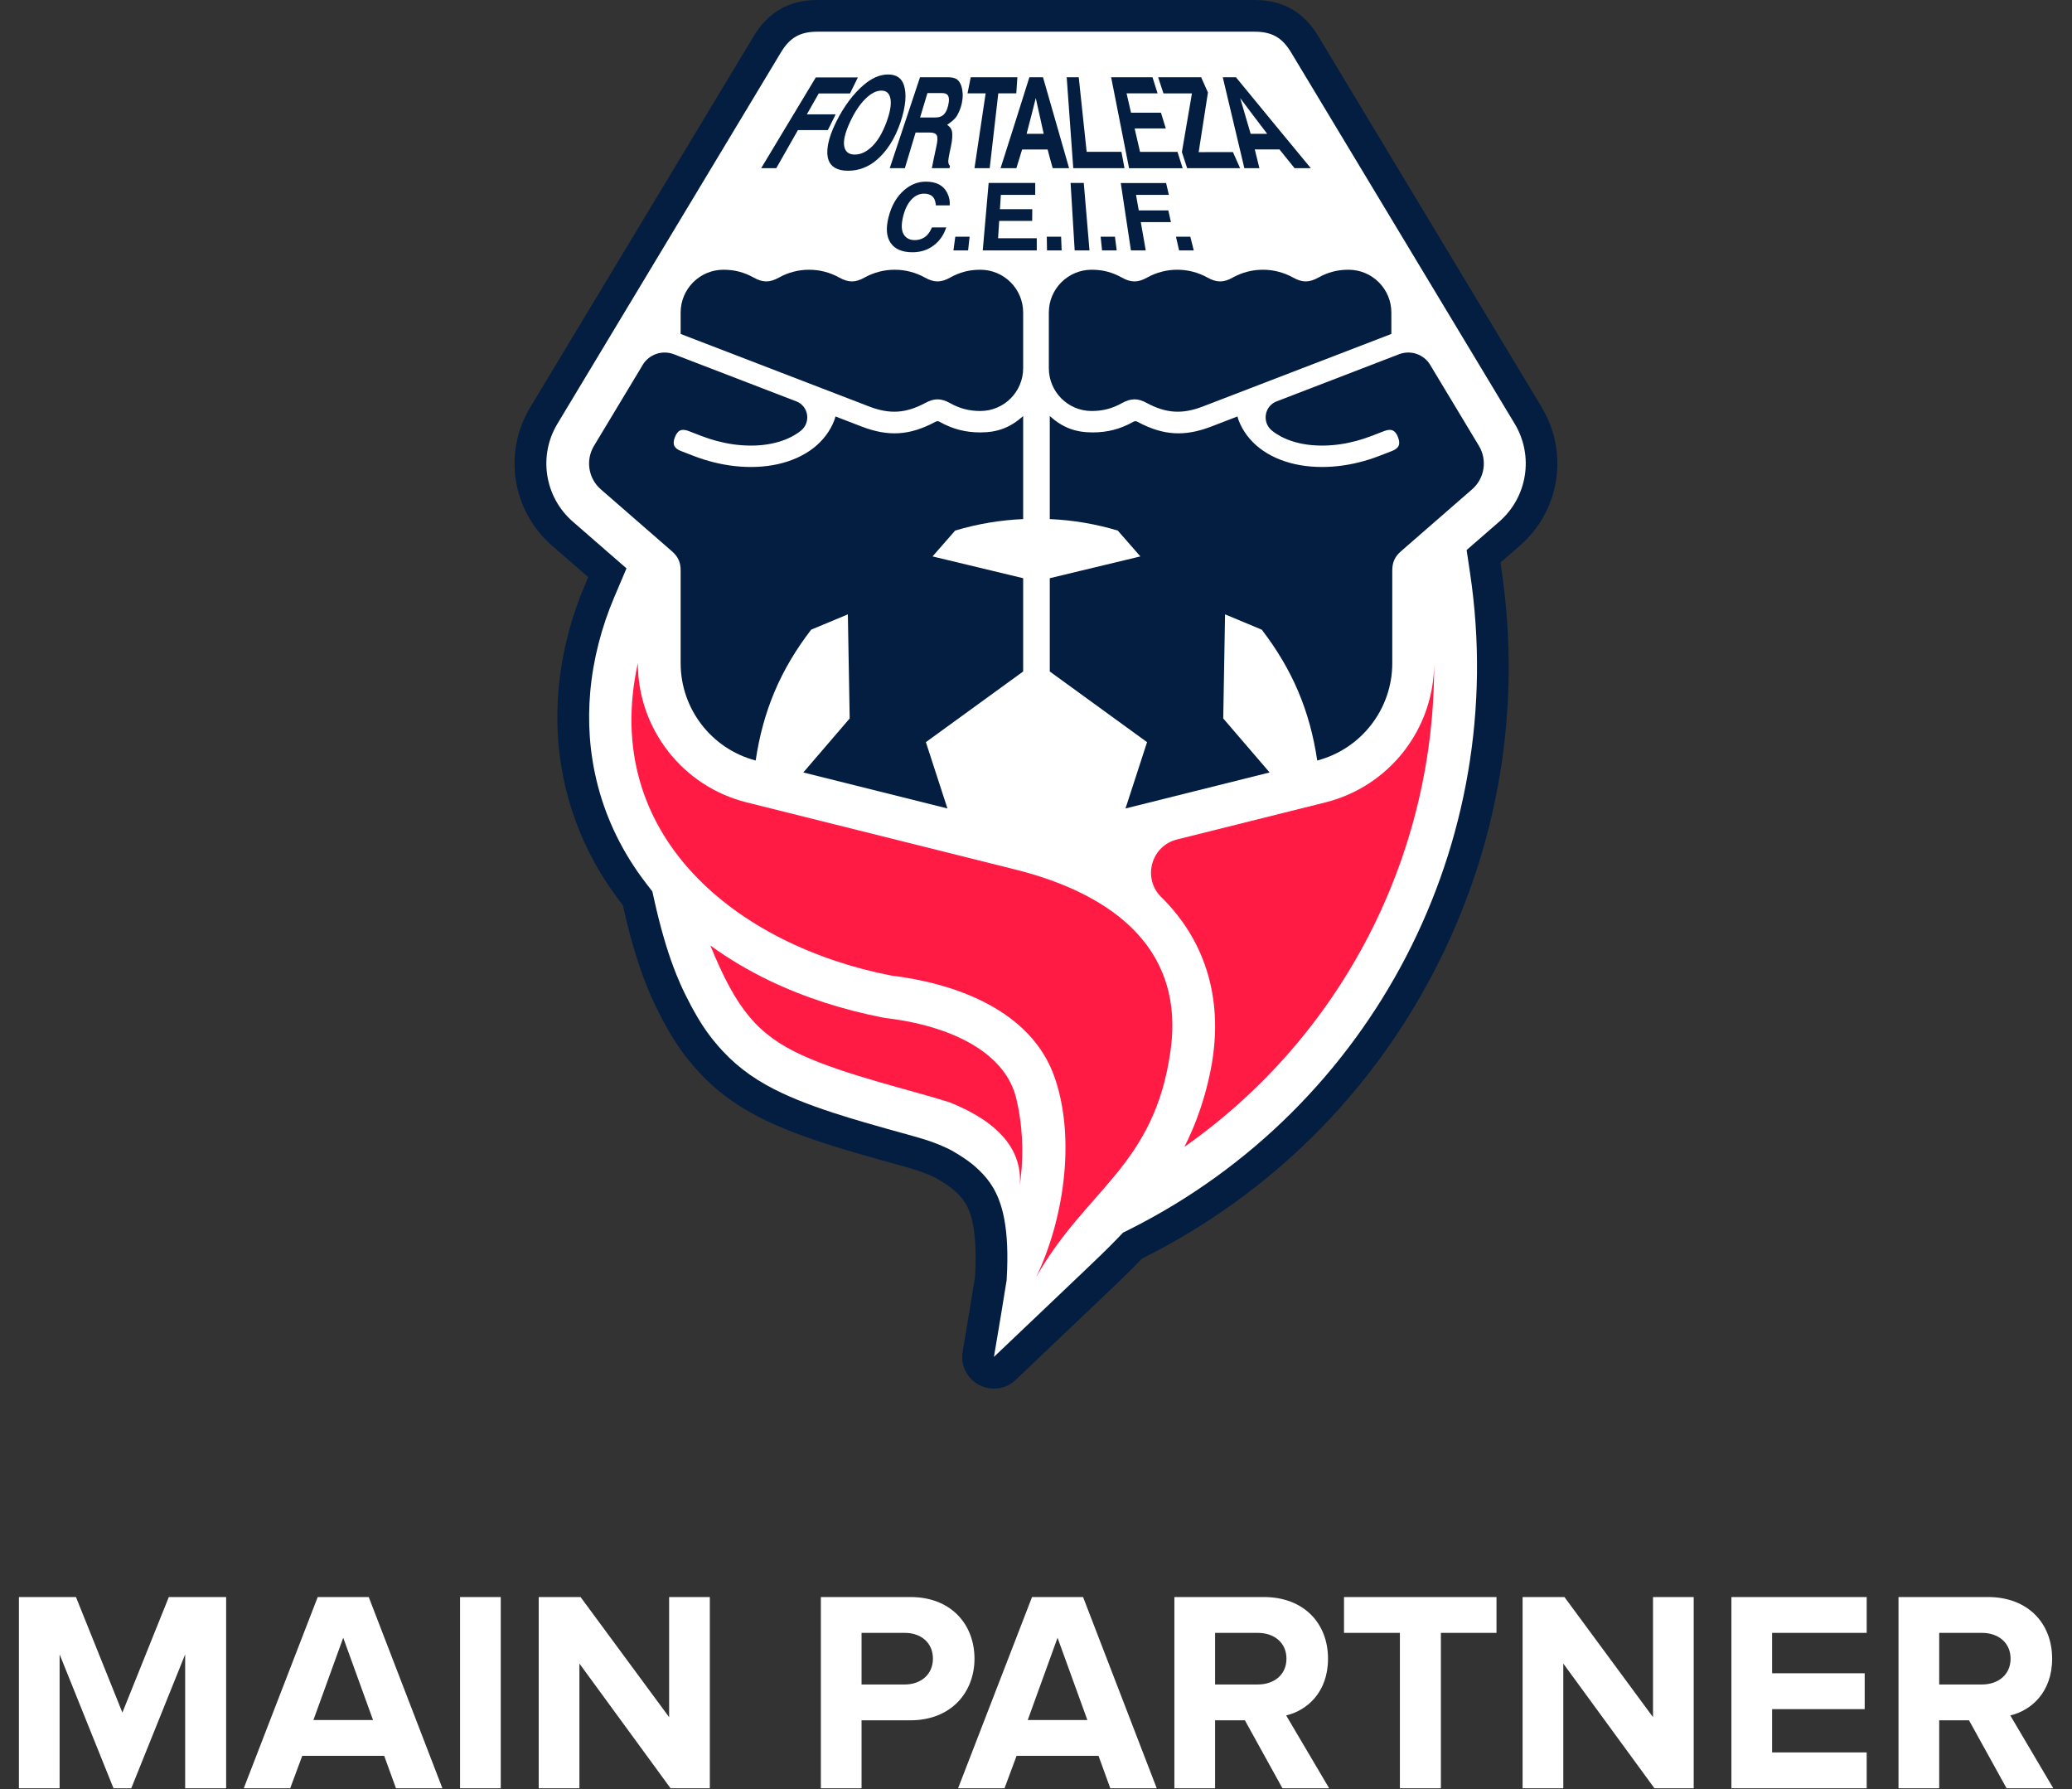
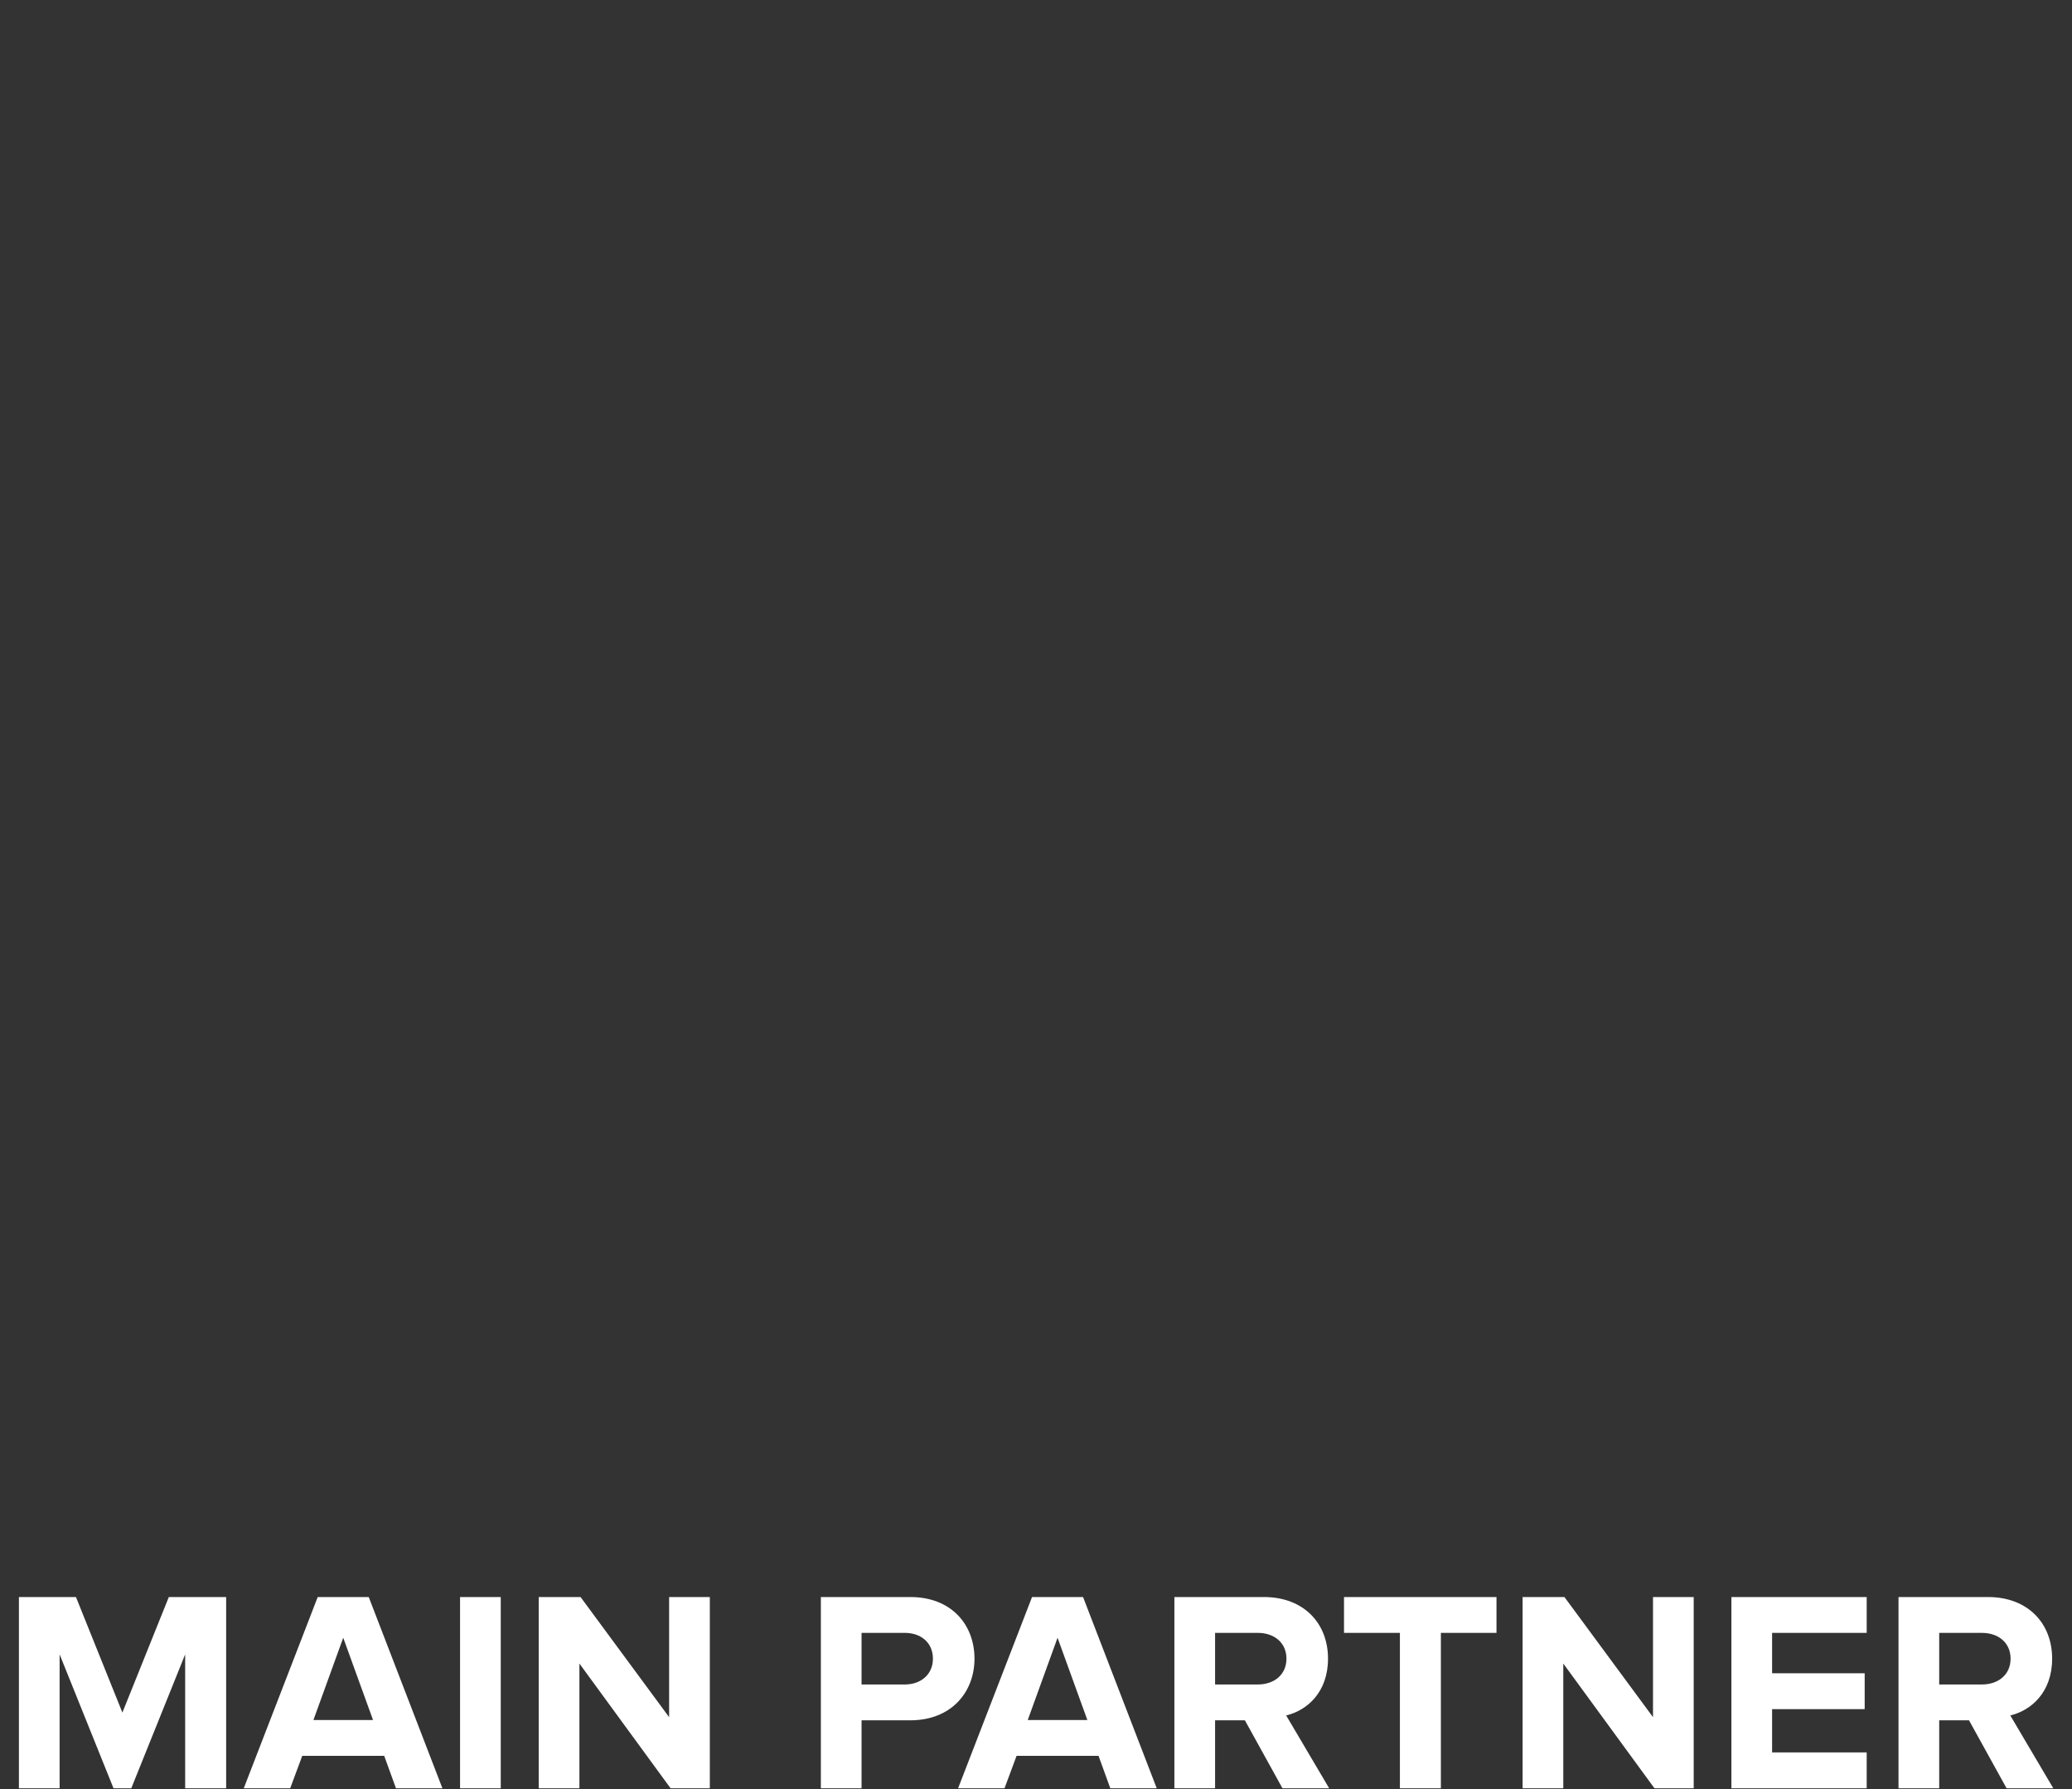
<svg xmlns="http://www.w3.org/2000/svg" fill="none" height="518" viewBox="0 0 600 518" width="600">
  <rect x="0" y="0" width="600" height="518" fill="#333333" stroke="none" />
  <g clip-path="url(#clip0_255_12226)">
    <path d="M65.487 517.706H53.618V478.945L38.014 517.706H32.868L17.264 478.945V517.706H5.478V462.345H21.995L35.441 495.794L48.887 462.345H65.487V517.706ZM128.108 517.706H114.662L111.259 508.327H87.521L84.035 517.706H70.589L92.003 462.345H106.777L128.108 517.706ZM108.022 497.952L99.39 474.131L90.758 497.952H108.022ZM145.006 517.706H133.22V462.345H145.006V517.706ZM205.548 517.706H194.177L167.783 481.601V517.706H155.997V462.345H168.115L193.762 497.122V462.345H205.548V517.706ZM249.486 517.706H237.7V462.345H263.596C275.631 462.345 282.188 470.479 282.188 480.19C282.188 489.818 275.548 498.035 263.596 498.035H249.486V517.706ZM262.019 487.66C266.667 487.66 270.153 484.755 270.153 480.19C270.153 475.542 266.667 472.72 262.019 472.72H249.486V487.66H262.019ZM334.959 517.706H321.513L318.11 508.327H294.372L290.886 517.706H277.44L298.854 462.345H313.628L334.959 517.706ZM314.873 497.952L306.241 474.131L297.609 497.952H314.873ZM384.892 517.706H371.363L360.49 498.035H351.858V517.706H340.072V462.345H365.968C377.505 462.345 384.56 469.898 384.56 480.19C384.56 489.984 378.418 495.213 372.442 496.624L384.892 517.706ZM364.225 487.66C368.956 487.66 372.525 484.838 372.525 480.19C372.525 475.542 368.956 472.72 364.225 472.72H351.858V487.66H364.225ZM417.246 517.706H405.377V472.72H389.192V462.345H433.348V472.72H417.246V517.706ZM490.455 517.706H479.084L452.69 481.601V517.706H440.904V462.345H453.022L478.669 497.122V462.345H490.455V517.706ZM540.547 517.706H501.371V462.345H540.547V472.72H513.157V484.423H539.966V494.798H513.157V507.331H540.547V517.706ZM594.58 517.706H581.051L570.178 498.035H561.546V517.706H549.76V462.345H575.656C587.193 462.345 594.248 469.898 594.248 480.19C594.248 489.984 588.106 495.213 582.13 496.624L594.58 517.706ZM573.913 487.66C578.644 487.66 582.213 484.838 582.213 480.19C582.213 475.542 578.644 472.72 573.913 472.72H561.546V487.66H573.913Z" fill="white" />
    <g clip-path="url(#clip1_255_12226)">
      <path d="M363.243 2.623H236.757C229.455 2.623 224.298 5.537 220.528 11.787L187.425 66.749L155.772 119.304C148.535 131.321 150.961 146.735 161.541 155.949L165.92 159.76L170.298 163.571C171.366 164.5 172.434 165.43 173.502 166.36C172.95 167.662 172.393 168.965 171.84 170.262C167.766 179.845 165.252 189.758 164.368 199.723C163.954 204.422 163.908 209.125 164.23 213.705C164.603 219.007 165.473 224.291 166.827 229.395C168.212 234.623 170.118 239.75 172.503 244.638C175.109 249.986 178.309 255.118 182.015 259.895L182.816 260.926C182.908 261.34 183 261.759 183.092 262.173C183.976 266.122 184.893 269.726 185.896 273.214C186.868 276.556 187.858 279.552 188.917 282.382C189.584 284.159 190.279 285.857 190.979 287.445C191.964 289.664 193.042 291.868 194.285 294.197C196.011 297.423 197.586 300.01 199.234 302.339C199.879 303.25 200.579 304.18 201.32 305.109C202.369 306.412 203.428 307.645 204.492 308.782C205.85 310.236 207.282 311.617 208.755 312.897C210.224 314.172 211.798 315.396 213.428 316.537C214.966 317.614 216.656 318.677 218.451 319.694C221.412 321.37 224.69 322.93 228.474 324.476C231.683 325.783 235.237 327.072 239.34 328.407C242.07 329.295 244.984 330.193 248.511 331.224C250.785 331.886 253.06 332.526 255.329 333.166C256.301 333.437 257.277 333.709 258.248 333.976C259.648 334.362 261.043 334.749 262.438 335.145C263.525 335.453 264.795 335.817 266.034 336.208C266.48 336.351 266.955 336.507 267.424 336.673C268.377 337.009 269.349 337.405 270.173 337.75C270.753 337.998 271.209 338.201 271.609 338.399C271.895 338.541 272.203 338.703 272.507 338.868C272.917 339.094 273.368 339.361 273.819 339.637C274.247 339.899 274.643 340.152 275.039 340.41C275.43 340.668 275.849 340.944 276.255 341.234C277.558 342.164 278.732 343.19 279.758 344.29C280.099 344.653 280.417 345.022 280.716 345.385C281.02 345.763 281.328 346.191 281.627 346.642C282.185 347.498 282.7 348.51 283.128 349.61C283.386 350.268 283.616 350.968 283.814 351.677C284.026 352.432 284.206 353.223 284.376 354.107C284.754 356.118 284.993 358.323 285.104 360.84C285.163 362.166 285.182 363.523 285.163 364.996C285.15 366.487 285.09 368.048 284.998 369.636L284.984 369.87V369.953C284.975 369.985 284.97 370.018 284.965 370.054L284.938 370.22C284.003 376.079 282.806 383.309 281.374 391.727C280.9 394.507 282.263 397.278 284.754 398.603C285.725 399.119 286.779 399.372 287.829 399.372C289.473 399.372 291.098 398.755 292.346 397.568C295.812 394.263 299.284 390.968 302.755 387.668C308.271 382.43 313.782 377.193 319.284 371.941C320.646 370.639 322.014 369.332 323.372 368.02C325.366 366.087 326.977 364.476 328.441 362.948L329.15 362.207L330.034 361.765C365.872 343.779 394.555 315.479 413.017 279.92C431.474 244.357 438.109 204.615 432.192 164.993C432.036 163.939 431.879 162.88 431.718 161.822L433.325 160.422L438.463 155.949C449.043 146.735 451.474 131.326 444.236 119.304L440.949 113.846L379.472 11.791C375.71 5.541 370.549 2.623 363.243 2.623Z" fill="white" />
      <path d="M236.241 22.409C241.002 22.409 243.465 22.409 248.424 22.409C247.507 24.269 247.052 25.198 246.14 27.049C242.48 27.049 240.661 27.049 237.084 27.053C235.703 29.479 235.017 30.689 233.645 33.105C236.95 33.105 238.626 33.105 241.992 33.105C241.08 34.933 240.629 35.839 239.722 37.662C236.232 37.662 234.497 37.662 231.062 37.662C228.567 42.062 227.319 44.262 224.787 48.694H220.417C226.799 38.127 229.823 33.009 236.237 22.409H236.241Z" fill="#041E41" />
      <path d="M253.806 46.351C251.463 48.34 248.672 49.43 245.579 49.43C242.485 49.43 240.611 48.316 239.929 46.351C239.073 43.889 239.727 40.221 242.029 35.503C244.377 30.694 247.204 27.081 250.04 24.646C252.342 22.672 254.69 21.562 257.181 21.562C259.671 21.562 261.103 22.695 261.752 24.642C262.54 27.003 262.374 30.684 260.726 35.499C259.11 40.221 256.785 43.829 253.806 46.351ZM252.586 42.347C254.207 40.741 255.546 38.458 256.651 35.499C257.752 32.548 258.143 30.27 257.867 28.655C257.59 27.044 256.725 26.234 255.229 26.234C253.728 26.234 252.19 27.039 250.565 28.646C248.935 30.252 247.42 32.539 246.067 35.494C244.718 38.453 244.165 40.736 244.464 42.338C244.759 43.944 245.8 44.75 247.531 44.75C249.262 44.75 250.965 43.944 252.586 42.338V42.347Z" fill="#041E41" />
      <path d="M277.185 23.044C277.714 23.463 278.11 24.075 278.373 24.885C278.589 25.553 278.723 26.289 278.769 27.099C278.815 27.909 278.736 28.83 278.52 29.87C278.262 31.122 277.788 32.351 277.088 33.556C276.384 34.767 274.284 36.12 274.284 36.12C274.275 36.226 275.495 36.755 275.698 38.2C275.827 39.107 275.776 40.469 275.385 42.315C275.233 43.024 275.159 43.378 275.007 44.082C274.754 45.283 274.62 46.103 274.602 46.531C274.574 47.207 274.731 47.709 275.09 48.031C275.035 48.293 275.007 48.427 274.957 48.694H269.842C269.98 47.99 270.877 43.544 271.108 42.568C271.504 40.888 271.559 39.77 271.283 39.208C271.006 38.647 270.302 38.366 269.16 38.366H265.136C263.893 42.494 263.276 44.556 262.024 48.689C260.279 48.689 259.4 48.689 257.646 48.689C261.172 38.145 262.88 32.917 266.416 22.363C269.749 22.363 271.412 22.363 274.68 22.363C275.836 22.4 276.669 22.626 277.199 23.04L277.185 23.044ZM268.566 26.943C267.71 29.773 267.286 31.186 266.435 34.017C268.152 34.017 269.008 34.017 270.716 34.017C271.563 34.017 272.231 33.874 272.724 33.589C273.589 33.087 274.192 32.102 274.551 30.625C274.938 29.028 274.855 27.955 274.307 27.408C274.004 27.099 273.469 26.943 272.705 26.943C271.057 26.943 270.233 26.943 268.571 26.943H268.566Z" fill="#041E41" />
      <path d="M294.606 22.363C294.482 24.227 294.422 25.162 294.298 27.026H289.082C288.083 35.692 287.585 40.027 286.591 48.694H282.185C283.479 40.027 284.123 35.692 285.417 27.026H280.173C280.541 25.162 280.725 24.227 281.098 22.363H294.611H294.606Z" fill="#041E41" />
      <path d="M298.083 22.363C299.662 22.363 300.449 22.363 302.028 22.363C305.007 32.779 306.54 38.127 309.584 48.694H304.837C304.224 46.531 303.93 45.449 303.368 43.281H295.979C295.339 45.444 295.003 46.531 294.317 48.694H289.74C293.101 38.131 294.805 32.82 298.083 22.363ZM297.282 38.743H302.231C301.306 34.583 300.84 32.521 299.934 28.383C298.911 32.526 298.359 34.597 297.277 38.743H297.282Z" fill="#041E41" />
      <path d="M308.893 22.363C310.288 22.363 310.983 22.363 312.378 22.363C313.294 31.002 313.75 35.319 314.666 43.958H324.74C325.094 45.849 325.274 46.798 325.628 48.694H310.79C310.03 38.163 309.648 32.894 308.888 22.363H308.893Z" fill="#041E41" />
      <path d="M335.204 27.03C331.664 27.03 329.882 27.03 326.231 27.03C326.747 29.267 327 30.385 327.511 32.622C331.033 32.622 332.764 32.622 336.185 32.622C336.742 34.449 337.028 35.365 337.585 37.192C334.026 37.192 332.23 37.192 328.565 37.192C329.187 39.899 329.5 41.252 330.122 43.963C334.537 43.963 336.692 43.963 340.969 43.963C341.567 45.859 341.871 46.802 342.47 48.699C336.392 48.699 333.298 48.699 326.949 48.699C324.873 38.168 323.837 32.898 321.761 22.368C326.655 22.368 329.044 22.368 333.74 22.368C334.325 24.236 334.62 25.166 335.204 27.03Z" fill="#041E41" />
-       <path d="M342.244 44.045C343.414 37.234 344.008 33.823 345.159 27.035C341.867 27.035 340.228 27.035 336.904 27.035C336.291 25.171 335.983 24.236 335.371 22.368C340.205 22.368 343.018 22.368 347.824 22.368C348.612 24.14 349.008 25.019 349.79 26.786C348.718 33.616 348.161 37.151 347.106 44.041C351.084 44.041 353.055 44.041 357.032 44.036C357.857 45.896 358.266 46.825 359.1 48.689C352.967 48.689 349.947 48.689 343.773 48.689C343.165 46.83 342.857 45.9 342.249 44.041L342.244 44.045Z" fill="#041E41" />
-       <path d="M354.081 22.368C355.6 22.368 356.365 22.368 357.902 22.368C366.342 32.668 370.628 37.855 379.578 48.689C377.677 48.689 376.737 48.689 374.873 48.689C373.096 46.512 372.225 45.426 370.508 43.263C367.617 43.263 366.19 43.263 363.354 43.263C363.892 45.426 364.159 46.508 364.693 48.685C362.944 48.685 362.074 48.685 360.333 48.685C357.856 38.223 356.622 32.999 354.081 22.359V22.368ZM362.152 38.734C364.058 38.734 365.011 38.734 366.945 38.734C363.763 34.583 362.212 32.507 359.127 28.397C360.343 32.539 360.946 34.61 362.156 38.734H362.152Z" fill="#041E41" />
      <path d="M446.475 117.956L381.724 10.438C377.497 3.415 371.452 0 363.243 0H236.757C228.562 0 222.517 3.415 218.281 10.434L153.526 117.951C145.63 131.059 148.277 147.872 159.82 157.928L170.34 167.087L169.424 169.236C165.243 179.072 162.665 189.248 161.753 199.493C161.325 204.325 161.279 209.172 161.611 213.889C161.993 219.357 162.895 224.797 164.286 230.062C165.713 235.456 167.683 240.749 170.137 245.784C172.821 251.293 176.118 256.581 179.93 261.497L180.367 262.063L180.519 262.744C181.408 266.734 182.343 270.398 183.365 273.946C184.359 277.357 185.367 280.417 186.449 283.303C187.131 285.112 187.844 286.861 188.567 288.499C189.566 290.754 190.676 293.019 191.96 295.431C193.737 298.749 195.367 301.428 197.085 303.853C197.752 304.796 198.484 305.768 199.262 306.748C200.358 308.11 201.468 309.394 202.563 310.568C203.972 312.078 205.473 313.523 207.025 314.876C208.553 316.201 210.201 317.481 211.909 318.682C213.516 319.805 215.275 320.914 217.144 321.973C220.192 323.699 223.567 325.31 227.466 326.902C230.74 328.237 234.354 329.544 238.507 330.902C241.228 331.79 244.161 332.692 247.756 333.746C250.04 334.409 252.319 335.053 254.602 335.693L258.143 336.678C259.331 337.004 260.519 337.336 261.711 337.676C262.775 337.975 264.013 338.33 265.219 338.712C265.643 338.845 266.099 338.997 266.531 339.149C267.461 339.48 268.414 339.872 269.124 340.166C269.658 340.396 270.081 340.585 270.431 340.755C270.684 340.88 270.961 341.027 271.218 341.165C271.596 341.372 272.006 341.616 272.438 341.883C272.788 342.099 273.115 342.306 273.442 342.518L273.668 342.665C274.004 342.886 274.358 343.121 274.713 343.374C275.864 344.198 276.909 345.109 277.825 346.09C278.12 346.403 278.396 346.725 278.649 347.038C278.902 347.351 279.16 347.705 279.409 348.087C279.869 348.791 280.302 349.652 280.661 350.572C280.887 351.152 281.089 351.764 281.264 352.395C281.453 353.071 281.619 353.794 281.771 354.609C282.125 356.491 282.351 358.571 282.452 360.969C282.507 362.267 282.526 363.579 282.507 364.983C282.494 366.414 282.438 367.933 282.346 369.525L282.319 369.82C281.375 375.743 280.178 382.969 278.76 391.295C278.097 395.198 279.994 399.068 283.488 400.923C284.814 401.632 286.301 402.005 287.802 402.005C290.168 402.005 292.415 401.107 294.128 399.473C297.286 396.463 300.449 393.458 303.612 390.452L304.533 389.578C310.049 384.34 315.564 379.098 321.066 373.847L321.361 373.566C322.631 372.351 323.907 371.136 325.168 369.912C327.185 367.951 328.819 366.322 330.311 364.766L330.702 364.357L331.181 364.117C367.502 345.882 396.599 317.191 415.315 281.135C434.03 245.08 440.752 204.79 434.757 164.615L434.495 162.862L440.158 157.933C451.7 147.881 454.352 131.073 446.456 117.96L446.475 117.956ZM434.154 151.011C431.005 153.754 427.851 156.497 424.698 159.24C425.034 161.481 425.37 163.718 425.701 165.959C437.336 243.92 397.566 320.537 327.102 355.907C326.462 356.224 325.822 356.546 325.187 356.864C324.694 357.379 324.201 357.895 323.709 358.415C322.102 360.086 320.458 361.715 318.796 363.326C317.456 364.628 316.103 365.917 314.749 367.21C305.79 375.766 296.798 384.285 287.82 392.827C289.427 383.406 290.569 376.452 291.393 371.265C291.425 371.058 291.458 370.855 291.494 370.653C291.504 370.441 291.513 370.234 291.527 370.027C291.623 368.379 291.688 366.731 291.702 365.079C291.72 363.574 291.702 362.069 291.637 360.564C291.527 357.991 291.283 355.423 290.804 352.892C290.615 351.898 290.394 350.904 290.118 349.928C289.865 349.017 289.565 348.115 289.225 347.226C288.654 345.763 287.945 344.35 287.088 343.029C286.688 342.421 286.264 341.837 285.808 341.271C285.408 340.774 284.989 340.29 284.552 339.826C283.198 338.371 281.692 337.069 280.081 335.914C279.607 335.573 279.119 335.251 278.631 334.929C278.175 334.639 277.724 334.344 277.268 334.063C276.734 333.732 276.195 333.419 275.647 333.115C275.261 332.904 274.874 332.701 274.483 332.508C273.898 332.222 273.304 331.965 272.705 331.707C271.679 331.279 270.647 330.86 269.602 330.492C269.077 330.308 268.548 330.133 268.023 329.967C266.771 329.567 265.5 329.203 264.234 328.849C261.858 328.177 259.478 327.528 257.102 326.861C254.851 326.23 252.604 325.595 250.358 324.941C247.351 324.062 244.354 323.151 241.38 322.185C237.867 321.039 234.382 319.81 230.961 318.415C227.793 317.122 224.676 315.686 221.698 313.997C220.155 313.122 218.65 312.183 217.199 311.171C215.768 310.172 214.391 309.1 213.074 307.958C211.753 306.812 210.496 305.593 209.304 304.318C208.318 303.259 207.375 302.164 206.463 301.032C205.818 300.222 205.197 299.398 204.598 298.556C202.918 296.185 201.454 293.677 200.082 291.113C198.977 289.047 197.936 286.944 196.988 284.803C196.302 283.248 195.667 281.669 195.063 280.081C193.991 277.232 193.051 274.328 192.204 271.401C191.191 267.89 190.303 264.346 189.506 260.779C189.308 259.877 189.11 258.975 188.908 258.077C188.342 257.345 187.775 256.614 187.214 255.886C183.811 251.496 180.846 246.764 178.415 241.771C176.224 237.27 174.465 232.557 173.185 227.719C171.933 222.984 171.132 218.128 170.791 213.245C170.487 208.937 170.542 204.601 170.92 200.303C171.758 190.854 174.184 181.562 177.895 172.826C179.069 170.069 180.243 167.303 181.417 164.542C179.152 162.572 176.891 160.607 174.626 158.637C171.707 156.096 168.793 153.556 165.874 151.015C157.706 143.904 155.823 131.961 161.413 122.687C182.964 86.843 204.552 51.009 226.136 15.17C228.742 10.848 231.707 9.173 236.757 9.173H363.243C368.294 9.173 371.263 10.848 373.865 15.17C395.453 51.009 417.037 86.848 438.62 122.683C444.205 131.961 442.326 143.9 434.154 151.011Z" fill="#041E41" />
-       <path d="M300.002 369.824C307.917 353.486 311.558 330.156 305.523 312.257C298.727 292.103 275.896 284.583 258.064 282.424C213.783 273.804 173.664 242.226 184.7 191.977C184.7 211.04 197.683 227.66 216.182 232.285C241.881 238.706 267.576 245.126 293.271 251.546C319.399 257.935 343.298 272.722 338.971 304.06C334.325 337.658 314.5 344.115 299.998 369.82L300.002 369.824Z" fill="#FF1B44" />
      <path d="M342.976 332.02C343.708 330.579 344.394 329.116 345.039 327.629C347.028 323.05 348.593 318.291 349.772 313.44C350.205 311.663 350.582 309.873 350.895 308.069C351.135 306.674 351.333 305.266 351.484 303.858C351.798 301.055 351.922 298.229 351.839 295.412C351.756 292.614 351.471 289.82 350.964 287.072C350.462 284.352 349.749 281.674 348.81 279.073C347.884 276.501 346.747 273.997 345.412 271.608C344.095 269.252 342.585 267.001 340.914 264.884C339.482 263.062 337.93 261.34 336.273 259.716C330.753 254.285 333.312 244.91 340.822 243.032C355.149 239.451 369.482 235.87 383.805 232.294C402.308 227.669 415.287 211.049 415.287 191.986C415.586 247.685 388.565 300.01 342.962 332.024L342.976 332.02Z" fill="#FF1B44" />
-       <path d="M205.689 273.702C213.212 292.158 219.386 299.559 232.171 305.445C244.961 311.332 264.362 315.709 275.007 319.133C289.533 324.946 296.033 333.129 295.324 343.07C295.407 342.486 295.481 341.906 295.55 341.317C296.015 337.326 296.149 333.295 295.918 329.286C295.817 327.408 295.633 325.526 295.361 323.662C295.099 321.793 294.749 319.938 294.307 318.111C294.141 317.439 293.962 316.772 293.741 316.118C293.52 315.465 293.257 314.821 292.967 314.195C292.673 313.55 292.35 312.915 291.991 312.298C291.637 311.682 291.245 311.088 290.831 310.508C289.915 309.242 288.883 308.064 287.755 306.983C287.115 306.37 286.448 305.795 285.757 305.238C285.067 304.691 284.353 304.161 283.621 303.664C282.778 303.098 281.918 302.564 281.043 302.063C280.163 301.561 279.261 301.092 278.354 300.654C276.296 299.66 274.169 298.818 272.001 298.091C269.602 297.281 267.157 296.627 264.685 296.089C262.001 295.509 259.289 295.062 256.568 294.736C256.421 294.717 256.273 294.699 256.126 294.68C255.979 294.653 255.84 294.625 255.689 294.593C250.003 293.488 244.376 292.052 238.865 290.276C233.341 288.495 227.936 286.364 222.71 283.851C216.798 281.002 211.122 277.656 205.813 273.804C205.772 273.771 205.73 273.744 205.689 273.712V273.702Z" fill="#FF1B44" />
      <path d="M197.093 96.679C215.298 103.679 233.497 110.684 251.697 117.684C257.599 119.958 262.268 119.677 267.857 116.704C270.472 115.245 272.498 115.245 275.113 116.704C277.917 118.273 280.67 118.987 283.879 118.987C290.73 118.987 296.282 113.436 296.282 106.593V90.479C296.282 83.635 290.73 78.09 283.879 78.09C280.67 78.09 277.917 78.808 275.113 80.372C272.498 81.836 270.472 81.836 267.857 80.372C262.406 77.33 255.771 77.33 250.32 80.372C247.705 81.836 245.675 81.836 243.06 80.372C237.613 77.33 230.974 77.33 225.528 80.372C222.908 81.836 220.882 81.836 218.267 80.372C215.463 78.808 212.71 78.09 209.496 78.09C202.65 78.09 197.098 83.64 197.098 90.479V96.679H197.093Z" fill="#041E41" />
      <path d="M414.163 105.672C418.864 113.473 423.565 121.274 428.261 129.075C430.742 133.195 429.909 138.51 426.276 141.668C419.426 147.632 412.57 153.597 405.719 159.566C403.905 161.145 403.169 162.77 403.169 165.172V191.981C403.169 205.218 394.246 216.793 381.438 220.171C379.297 205.747 374.251 193.855 365.375 182.293C361.834 180.811 358.284 179.329 354.748 177.857C354.574 187.899 354.394 197.942 354.219 207.993C358.699 213.203 363.174 218.418 367.649 223.628C353.736 227.103 339.827 230.577 325.918 234.052C327.995 227.65 330.08 221.253 332.161 214.856C322.774 208.035 313.381 201.214 303.989 194.398V167.391C312.737 165.292 321.48 163.193 330.223 161.085C328.041 158.591 325.854 156.092 323.676 153.597C317.203 151.673 310.734 150.578 303.989 150.274V120.455C307.709 123.778 311.402 125.186 316.388 125.186C320.706 125.186 324.408 124.224 328.183 122.116C328.616 121.873 328.957 121.873 329.39 122.116C329.403 122.121 329.408 122.126 329.417 122.13C329.431 122.135 329.44 122.139 329.454 122.144C329.463 122.149 329.468 122.153 329.482 122.162C336.853 126.088 343.013 126.47 350.803 123.47C353.317 122.498 355.826 121.532 358.34 120.565C358.436 120.97 358.561 121.362 358.708 121.753C359.288 123.258 360.08 124.671 361.042 125.964C362.073 127.354 363.293 128.592 364.652 129.66C366.107 130.801 367.718 131.749 369.403 132.518C371.199 133.328 373.082 133.94 375.001 134.368C377.018 134.819 379.076 135.072 381.139 135.155C383.243 135.247 385.356 135.169 387.446 134.939C389.509 134.713 391.562 134.336 393.583 133.83C395.517 133.351 397.423 132.753 399.278 132.035C400.535 131.551 401.792 131.064 403.049 130.58C405.093 129.793 405.618 128.62 404.831 126.572C404.044 124.528 402.865 124.008 400.825 124.795C399.568 125.283 398.312 125.766 397.05 126.249C395.632 126.793 394.182 127.262 392.713 127.658C391.198 128.058 389.661 128.385 388.109 128.61C386.553 128.836 384.988 128.969 383.418 128.992C381.894 129.02 380.37 128.951 378.86 128.758C377.442 128.578 376.033 128.293 374.67 127.883C373.422 127.51 372.202 127.027 371.042 126.429C370.094 125.932 369.187 125.361 368.353 124.689C365.37 122.291 366.107 117.569 369.679 116.198C381.498 111.65 393.312 107.103 405.13 102.556C408.496 101.258 412.312 102.565 414.172 105.658L414.163 105.672Z" fill="#041E41" />
      <path d="M186.099 105.672C181.399 113.473 176.702 121.274 172.006 129.075C169.52 133.195 170.358 138.51 173.986 141.668C180.837 147.632 187.692 153.597 194.543 159.566C196.357 161.145 197.098 162.77 197.098 165.172V191.981C197.098 205.218 206.021 216.793 218.825 220.171C220.97 205.747 226.011 193.855 234.888 182.293C238.428 180.811 241.978 179.329 245.519 177.857C245.698 187.899 245.869 197.942 246.048 207.993C241.568 213.203 237.093 218.418 232.618 223.628C246.531 227.103 260.44 230.577 274.354 234.052C272.272 227.65 270.196 221.253 268.11 214.856C277.503 208.035 286.89 201.214 296.282 194.398V167.391C287.535 165.292 278.792 163.193 270.044 161.085C272.226 158.591 274.413 156.092 276.591 153.597C283.064 151.673 289.528 150.578 296.282 150.274V120.455C292.562 123.778 288.87 125.186 283.879 125.186C279.561 125.186 275.859 124.224 272.088 122.116C271.651 121.873 271.315 121.873 270.877 122.116C270.868 122.121 270.864 122.126 270.85 122.13C270.841 122.135 270.831 122.139 270.822 122.144C270.808 122.149 270.799 122.153 270.79 122.162C263.424 126.088 257.263 126.47 249.469 123.47C246.955 122.498 244.446 121.532 241.932 120.565C241.835 120.97 241.716 121.362 241.559 121.753C240.984 123.258 240.187 124.671 239.225 125.964C238.194 127.354 236.974 128.592 235.615 129.66C234.161 130.801 232.549 131.749 230.859 132.518C229.068 133.328 227.181 133.94 225.261 134.368C223.244 134.819 221.186 135.072 219.124 135.155C217.02 135.247 214.907 135.169 212.816 134.939C210.749 134.713 208.696 134.336 206.679 133.83C204.745 133.351 202.844 132.753 200.984 132.035C199.727 131.551 198.47 131.064 197.213 130.58C195.169 129.793 194.644 128.62 195.432 126.572C196.219 124.528 197.393 124.008 199.437 124.795C200.694 125.283 201.955 125.766 203.208 126.249C204.626 126.793 206.076 127.262 207.549 127.658C209.064 128.058 210.602 128.385 212.153 128.61C213.709 128.836 215.275 128.969 216.845 128.992C218.364 129.02 219.897 128.951 221.407 128.758C222.821 128.578 224.23 128.293 225.597 127.883C226.849 127.51 228.065 127.027 229.22 126.429C230.173 125.932 231.08 125.361 231.914 124.689C234.893 122.291 234.156 117.569 230.588 116.198C218.769 111.65 206.955 107.103 195.132 102.556C191.767 101.258 187.955 102.565 186.09 105.658L186.099 105.672Z" fill="#041E41" />
      <path d="M402.902 96.679C384.698 103.679 366.498 110.684 348.298 117.684C342.391 119.958 337.728 119.677 332.143 116.704C329.528 115.245 327.497 115.245 324.882 116.704C322.079 118.273 319.325 118.987 316.116 118.987C309.27 118.987 303.718 113.436 303.718 106.593V90.479C303.718 83.635 309.27 78.09 316.116 78.09C319.33 78.09 322.079 78.808 324.882 80.372C327.497 81.836 329.528 81.836 332.143 80.372C337.589 77.33 344.228 77.33 349.68 80.372C352.299 81.836 354.325 81.836 356.94 80.372C362.387 77.33 369.026 77.33 374.477 80.372C377.092 81.836 379.118 81.836 381.733 80.372C384.537 78.808 387.285 78.09 390.503 78.09C397.35 78.09 402.902 83.64 402.902 90.479V96.679Z" fill="#041E41" />
      <path d="M261.872 54.999C263.755 53.393 265.804 52.587 268.087 52.587C271.144 52.587 273.193 53.669 274.275 55.818C274.883 57.02 275.132 58.244 275.007 59.459C273.41 59.459 272.609 59.459 271.006 59.459C270.914 58.525 270.716 57.816 270.408 57.342C269.86 56.495 268.907 56.071 267.535 56.071C266.163 56.071 264.915 56.67 263.838 57.866C262.761 59.063 261.955 60.757 261.458 62.947C260.96 65.138 261.029 66.777 261.702 67.868C262.374 68.958 263.433 69.506 264.851 69.506C266.269 69.506 267.512 69.027 268.437 68.102C268.939 67.601 269.427 66.846 269.878 65.838H274.004C273.327 67.969 272.139 69.699 270.408 71.029C268.677 72.364 266.596 73.031 264.215 73.031C261.269 73.031 259.137 72.129 257.908 70.33C256.679 68.526 256.499 66.04 257.296 62.883C258.157 59.473 259.713 56.845 261.877 54.999H261.872Z" fill="#041E41" />
      <path d="M276.623 68.526H280.776C280.601 70.109 280.514 70.905 280.339 72.488H276.094C276.306 70.905 276.411 70.109 276.628 68.526H276.623Z" fill="#041E41" />
      <path d="M299.772 56.417H289.823C289.717 58.074 289.666 58.902 289.56 60.563H298.92C298.907 61.921 298.902 62.598 298.893 63.955C295.071 63.955 293.161 63.955 289.339 63.955C289.211 65.962 289.146 66.97 289.022 68.977H300.223C300.223 70.38 300.223 71.085 300.223 72.488H284.583C285.265 64.678 285.606 60.77 286.287 52.96H299.781C299.777 54.341 299.777 55.036 299.772 56.417Z" fill="#041E41" />
      <path d="M303.124 68.526H307.272C307.337 70.109 307.364 70.905 307.429 72.488C305.73 72.488 304.883 72.488 303.188 72.488C303.161 70.905 303.147 70.114 303.124 68.526Z" fill="#041E41" />
      <path d="M315.486 72.488H311.199C310.725 64.678 310.49 60.77 310.016 52.96H313.837C314.496 60.77 314.823 64.678 315.486 72.488Z" fill="#041E41" />
      <path d="M318.713 68.526H322.861C323.064 70.109 323.165 70.9 323.372 72.488H319.132C318.966 70.905 318.883 70.114 318.717 68.526H318.713Z" fill="#041E41" />
      <path d="M324.542 52.988H337.672C337.99 54.359 338.151 55.045 338.473 56.417H328.966C329.279 58.212 329.436 59.109 329.753 60.909H338.312C338.616 62.266 338.768 62.943 339.076 64.301H330.347C330.918 67.578 331.208 69.216 331.779 72.488C330.062 72.488 329.205 72.488 327.488 72.488C326.309 64.692 325.725 60.784 324.546 52.988H324.542Z" fill="#041E41" />
      <path d="M340.531 68.526H344.684C345.085 70.109 345.283 70.9 345.683 72.488H341.434C341.07 70.905 340.89 70.114 340.531 68.526Z" fill="#041E41" />
    </g>
  </g>
  <defs>
    <clipPath id="clip0_255_12226">
      <rect fill="white" height="518" width="600" />
    </clipPath>
    <clipPath id="clip1_255_12226">
-       <rect fill="white" height="402" transform="translate(149)" width="302" />
-     </clipPath>
+       </clipPath>
  </defs>
</svg>